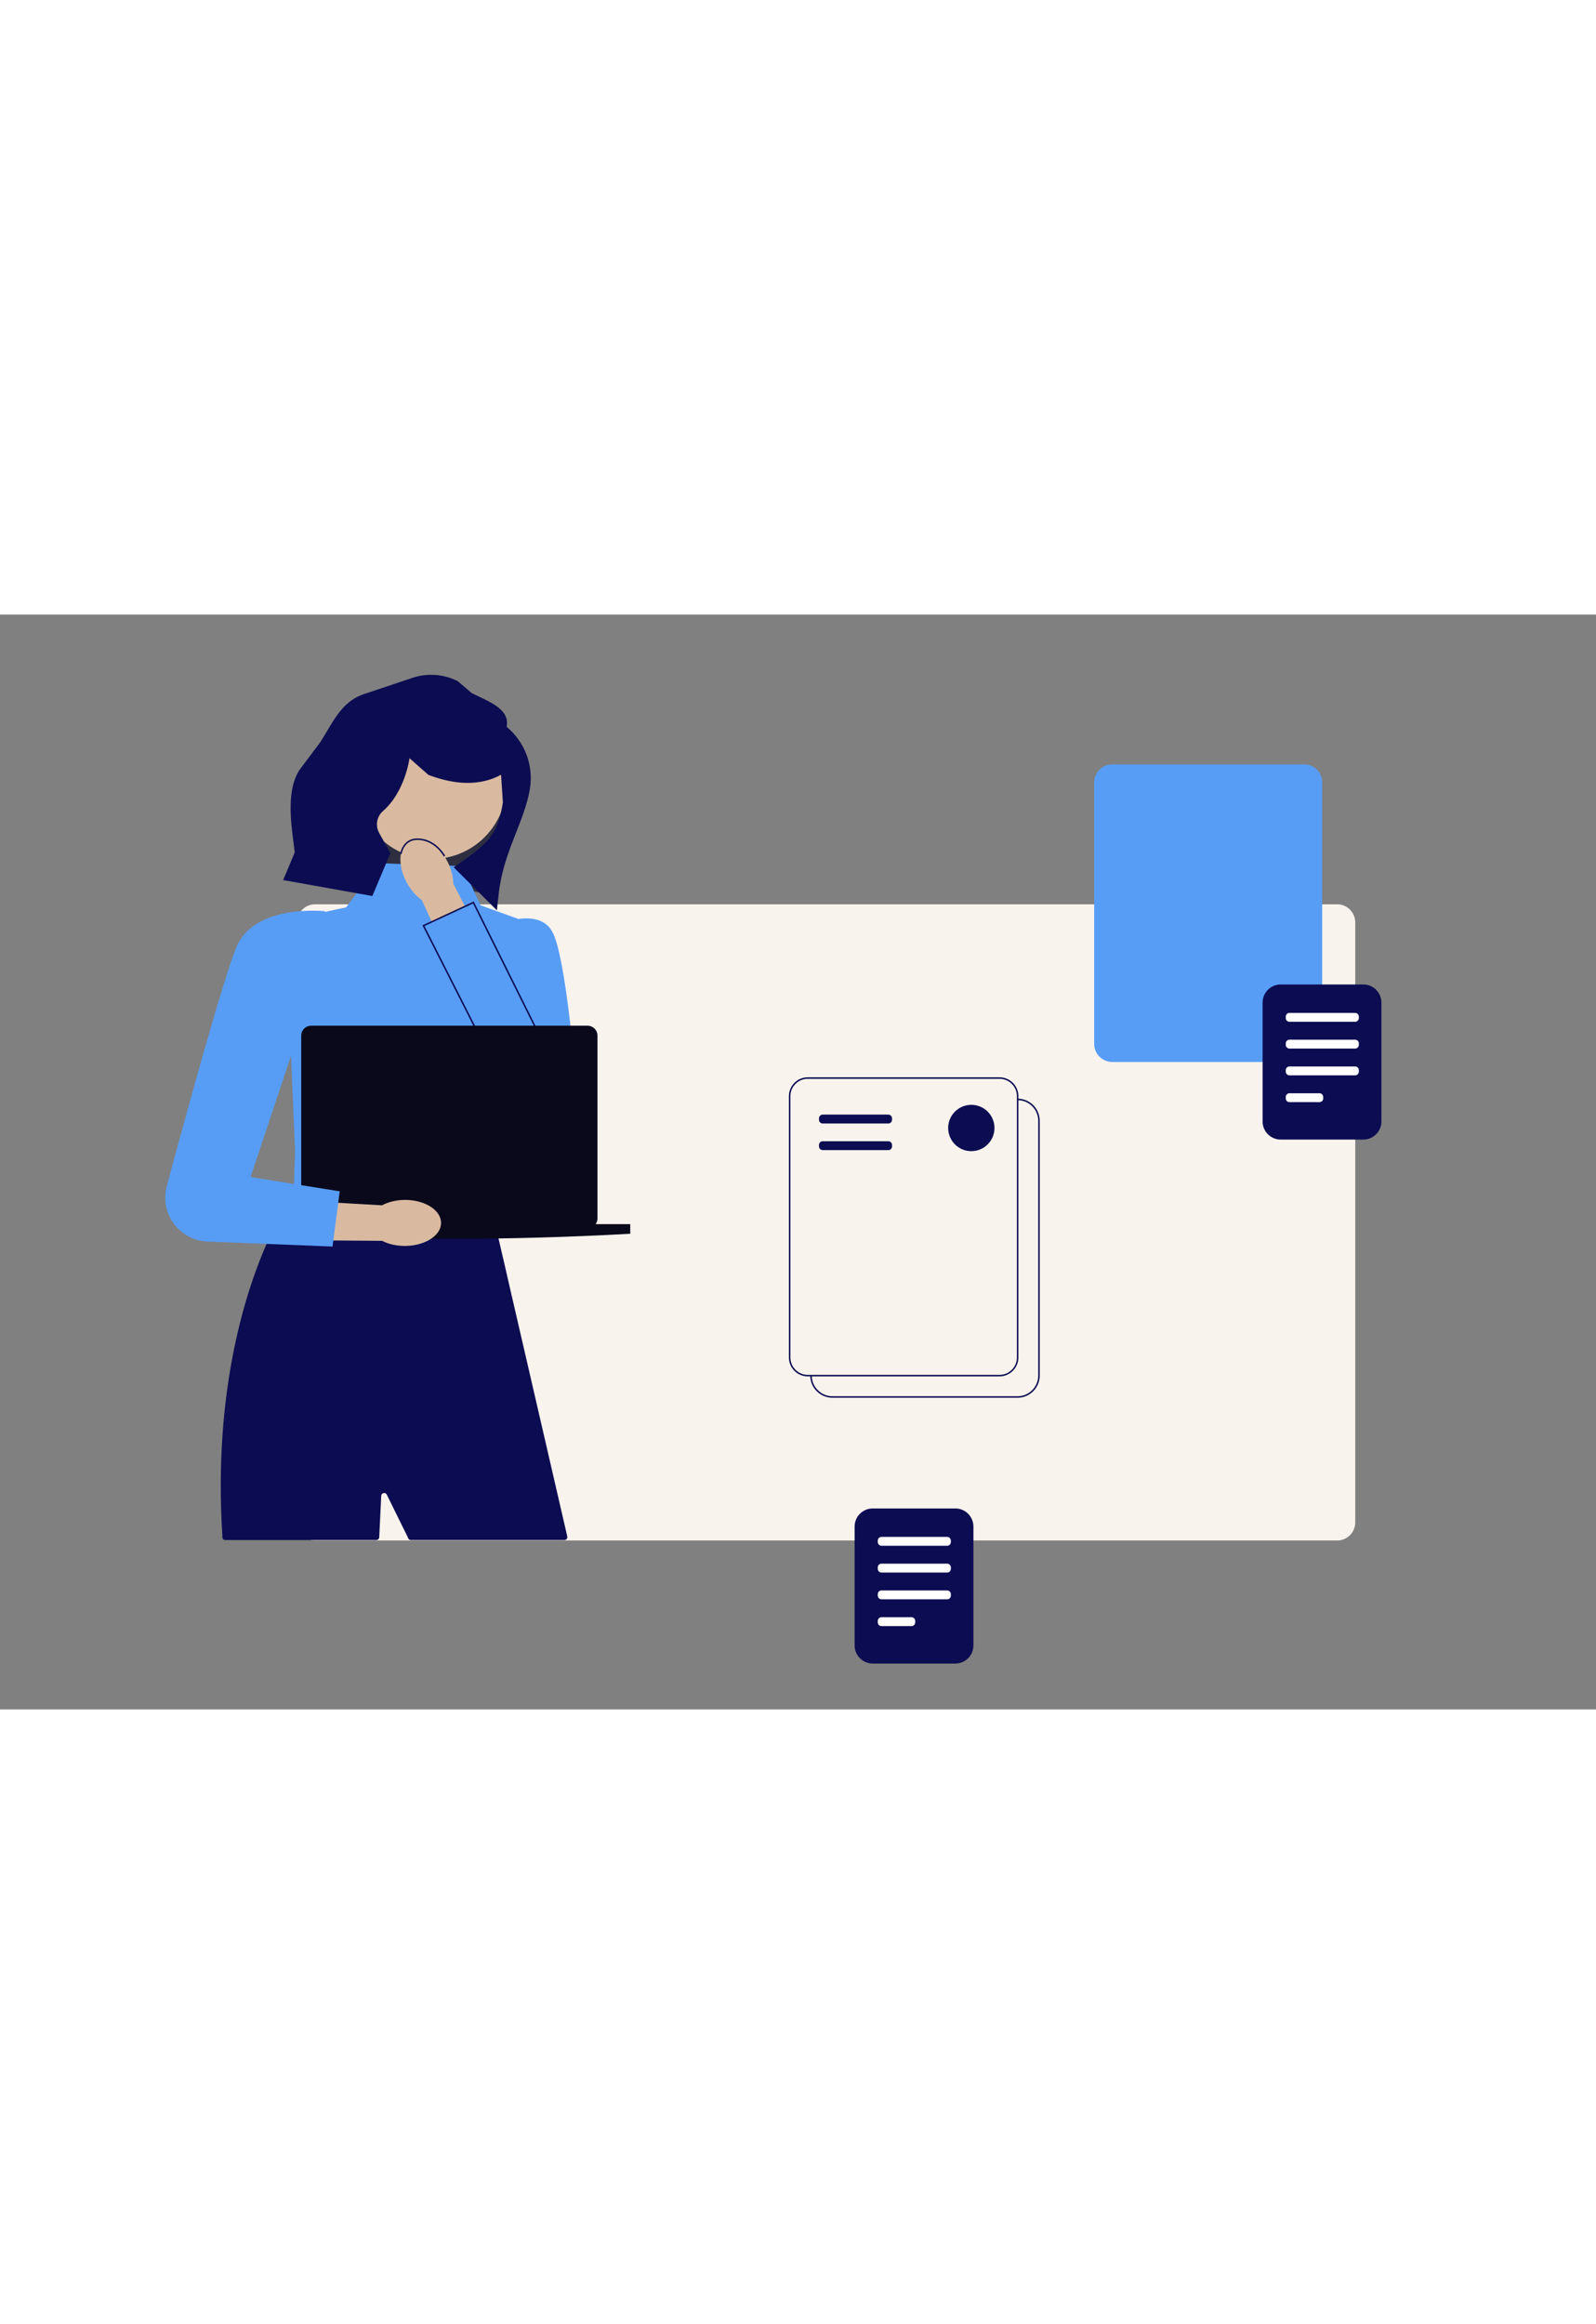
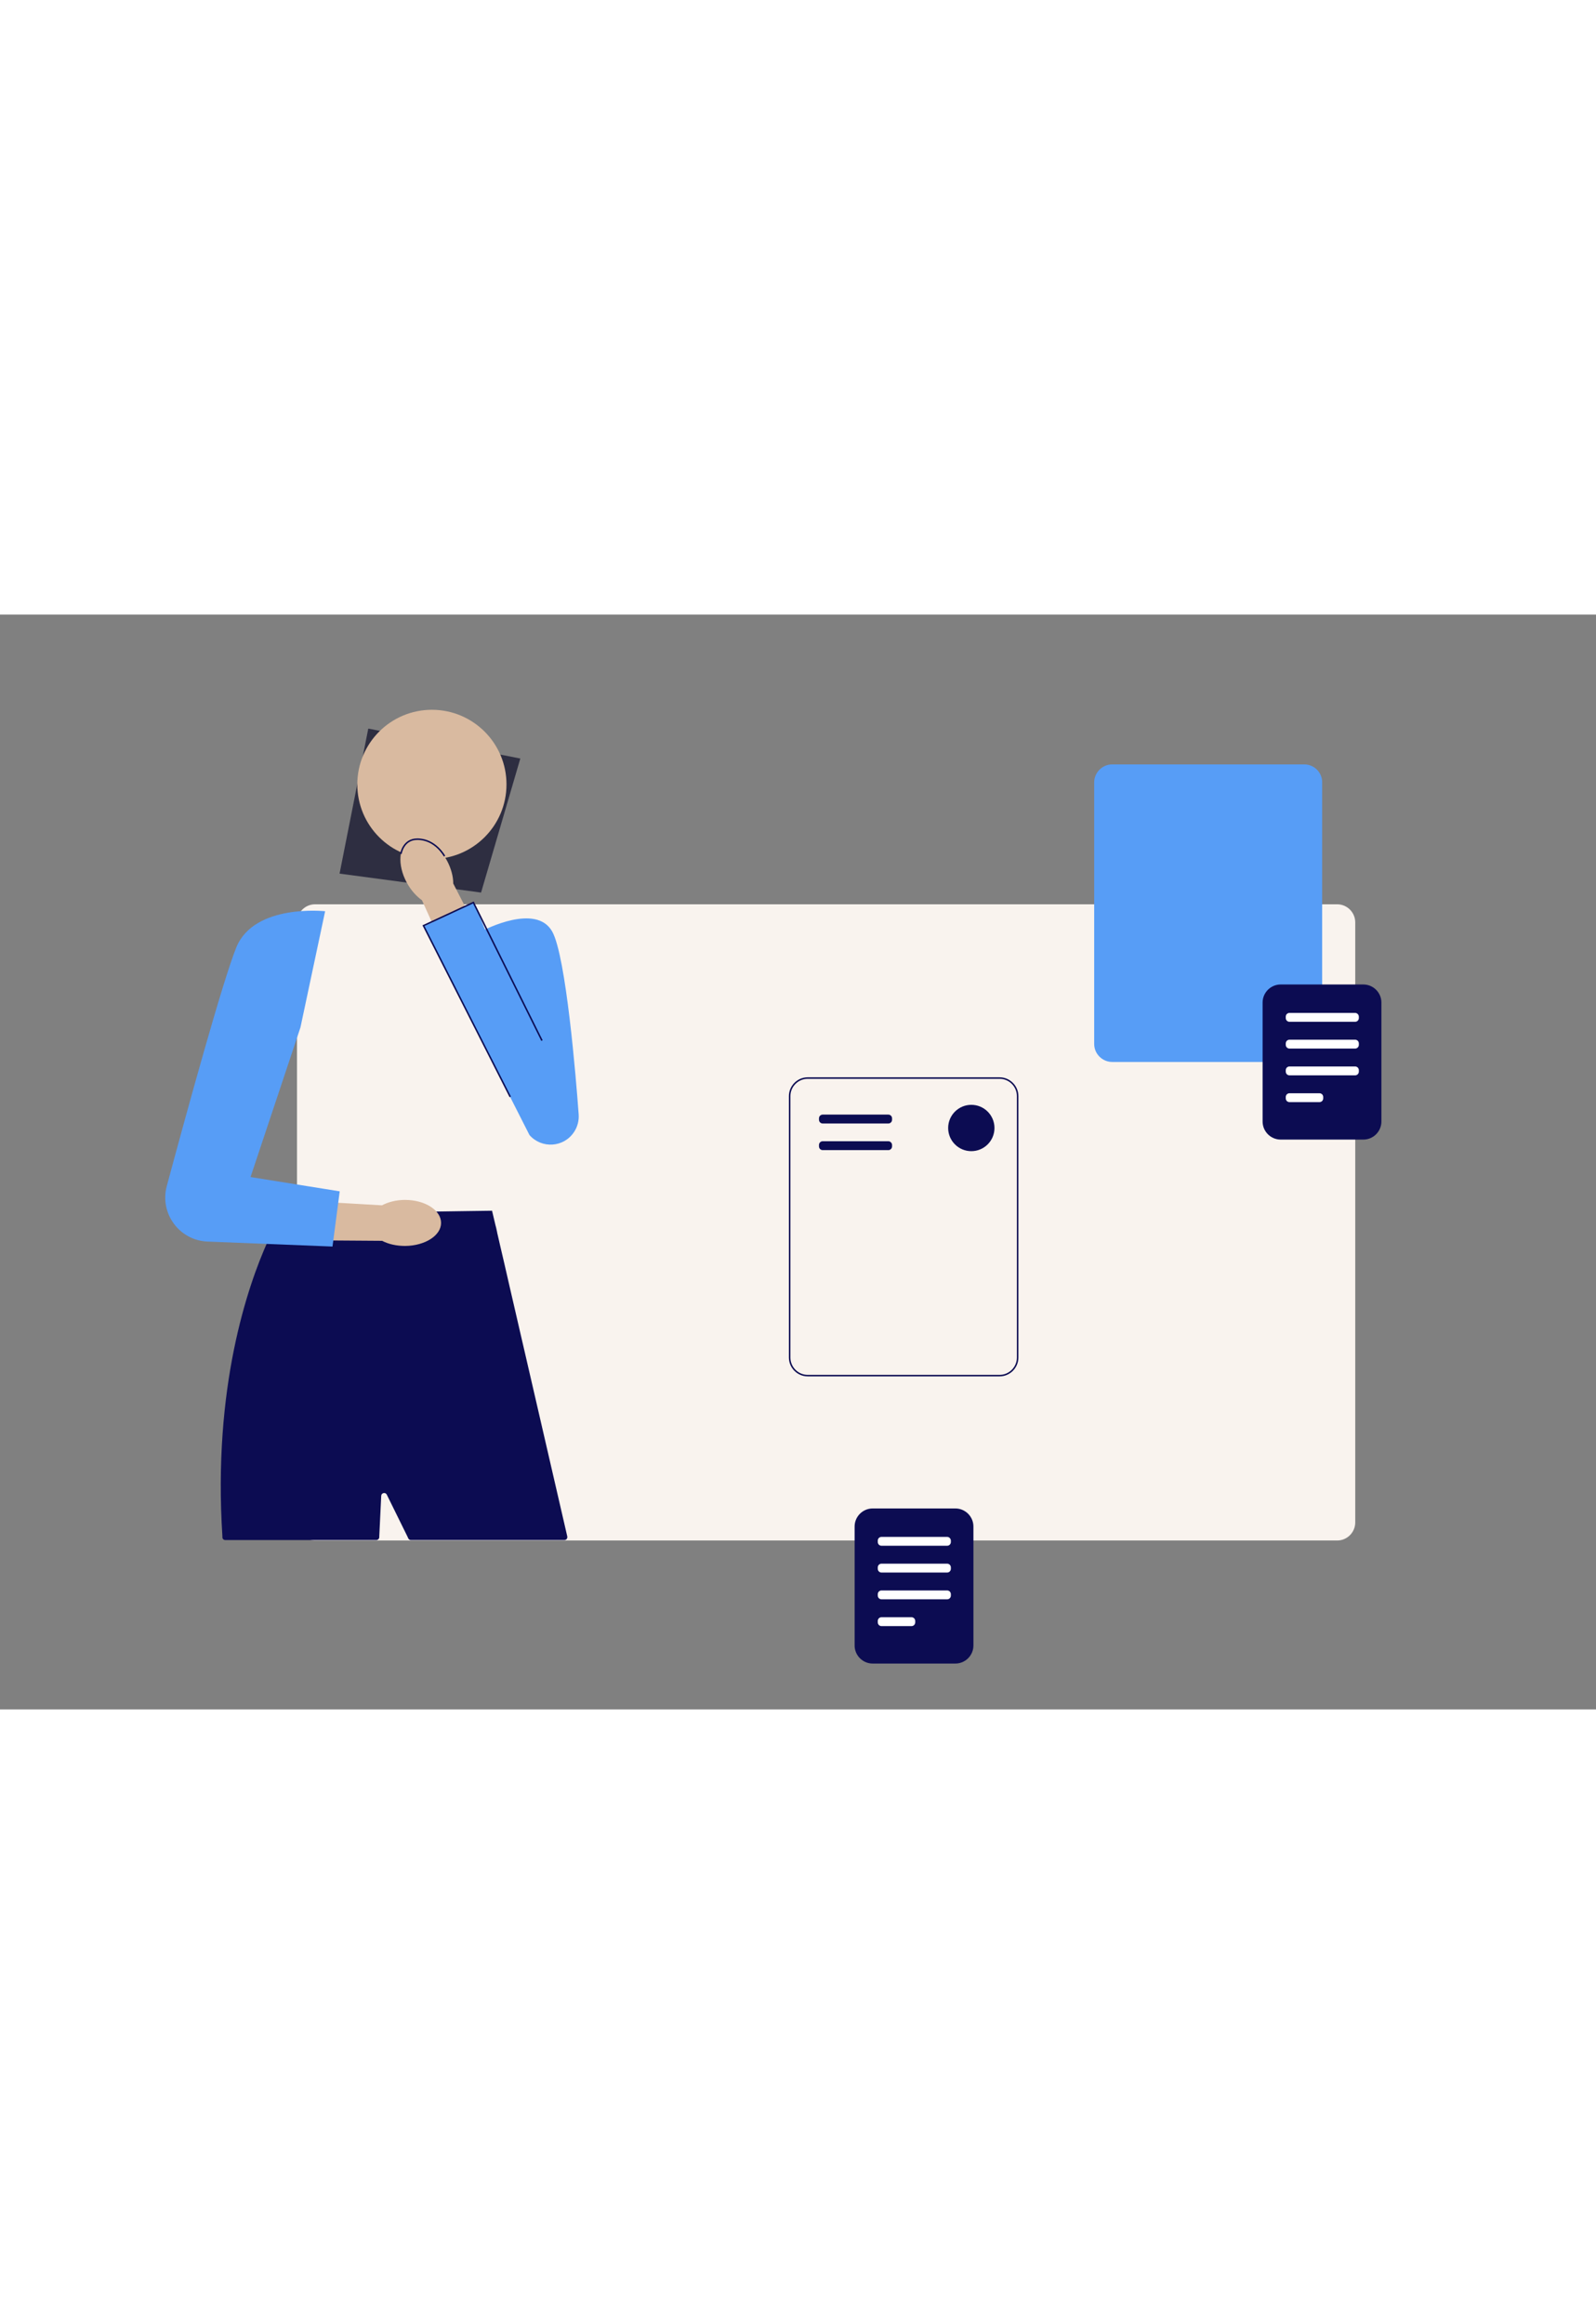
<svg xmlns="http://www.w3.org/2000/svg" version="1.1" id="Layer_1" x="0" y="0" viewBox="0 0 1061.3 727.8" xml:space="preserve" width="500">
  <rect x="0" y="0" width="1061.3" height="727.8" fill="#808080" stroke="none" />
  <style>.st3{fill:#0c0c52}.st4{fill:#579df6}.st5{fill:#d9baa0}.st6{fill:none;stroke:#0c0c52;stroke-miterlimit:10}.st8{fill:#fff}</style>
  <path d="M889.2 192.6H209.5c-6.6 0-12 5.4-12 12v398.9c0 6.6 5.4 12 12 12h679.7c6.6 0 12-5.4 12-12V204.6c0-6.6-5.4-12-12-12z" fill="#f9f3ee" />
  <path fill="#2e2e41" d="m319.9 184.8-94.1-12.6 19.1-96.4L346 95.7z" />
-   <path d="M327.5 398.6h-139c11.6-26 18.8-50.7 7.6-70.4l131.3-7.6c-6.5 26.5-7.3 52.6.1 78z" fill="#fdb4b4" />
  <path class="st3" d="M375.3 615.2H273.2c-.7 0-1.4-.4-1.7-1.1l-.6-1.3-13.7-27.8c-.9-1.8-3.6-1.2-3.7.8l-1.3 27.1v.5c-.1 1-.9 1.8-1.9 1.8H149.8c-1 0-1.9-.8-1.9-1.8v-.6c-6.4-99.1 16.7-166.3 30.2-196.3 5.3-11.8 9.2-17.9 9.2-17.9h1.3l27-.5 24-.4 18.1-.3 7.3-.1 4.5-.1 22.6-.4 20.2-.3 14.5-.2h.4l2.2 9.3.1.4.4 1.5.7 3.2v.2l.2.8 1.7 7.4 2.8 12 3.6 15.7 4.6 19.9 2.3 10 3.2 13.8 28.2 122.2c.3 1.4-.6 2.5-1.9 2.5z" />
-   <path class="st4" d="m307.4 167.2-55.3-1.9-21.9 29.3-11.5 2.5c-17.2 3.7-29.1 19.6-27.7 37.2l5.2 121.8-1.2 40.2 133.9-4.7 29.3-184.4-38.6-13.9-12.2-26.1z" />
  <circle class="st5" cx="287.2" cy="112.9" r="49.6" />
  <path class="st5" d="M270.4 178c2.7 5.1 6.4 9.2 10.2 11.9l22.8 50.5 23.7-11.6-25.7-50c0-4.7-1.4-10-4.1-15.1-6.2-11.7-17.3-18-24.7-14-7.5 3.9-8.5 16.6-2.2 28.3z" />
  <path class="st4" d="M321.7 209.8s34.8-18.2 45.5.9c9.2 16.3 15.9 98 17.6 121.6.3 4.1-.8 8.3-3.1 11.7-6.8 10.3-21.5 11.2-29.6 2l-70.4-138.7 33.4-15.9 8.2 19.8-1.6-1.4z" />
  <path class="st6" d="m339.3 320.6-57.7-113.8 33.2-15.4 45.6 91.8M266.6 159.1s1.4-9.8 10.9-9.8c12.1 0 18.1 11.3 18.1 11.3" />
-   <path d="M396.1 405.2c.8-1.1 1.2-2.4 1.2-3.8V279.9c0-3.7-3-6.6-6.6-6.6H206.9c-3.7 0-6.6 3-6.6 6.6v121.5c0 1.4.4 2.7 1.2 3.8h-22.9v6.4c79.8 4.5 159.9 4.5 240.5 0v-6.4h-23z" fill="#0a091c" />
  <path class="st5" d="M269.3 389.1c-5.8 0-11.1 1.4-15.3 3.6l-55.3-3.2-.8 26.4 56.2.4c4.2 2.2 9.5 3.4 15.3 3.4 13.3-.1 24-7 23.9-15.4s-10.7-15.2-24-15.2z" />
  <path class="st4" d="M216.2 197.2s-47-5.2-59 23.9c-9.1 22.3-32.9 109.1-46.3 158.8-4.9 18.2 8.4 36.2 27.2 36.9l83 3.3 4.8-36.7-59.3-9.5 33.2-99.5 16.4-77.2z" />
-   <path class="st3" d="M336.9 74.6c2.4-12.1-12.3-16.8-23.2-22.4l-9.3-7.9c-9.8-5-21.2-5.6-31.4-1.8l-32 10.7c-14.5 5.5-19.6 18.5-28 31.6l-14 18.7c-8.2 12.9-5.8 33-3.8 48.2l.8 6.4-7.7 18.4 59.3 10.6 12-28.5-7.5-13.5c-2.6-4.8-1.6-10.8 2.5-14.4 14.9-13 17.7-35.2 17.7-35.2l12.6 11.1c9.1 3.4 17.6 5.2 25.3 5.3 8.5.1 16.2-1.7 23-5.4l1.2 18.4c-3.5 21.7-8.8 26.5-32.7 43.1l28.7 28.6 1.3-11.6c3.2-27.7 17-47 20.7-69.3 2.5-15.5-3.5-31.1-15.5-41.1z" />
  <path class="st6" d="M664.7 308.1H537.1c-6.6 0-12 5.4-12 12v173.8c0 6.6 5.4 12 12 12h127.6c6.6 0 12-5.4 12-12V320.1c0-6.6-5.4-12-12-12z" />
-   <path class="st6" d="M539.3 505.9c0 7.8 6.4 14.2 14.2 14.2h123.2c7.8 0 14.2-6.4 14.2-14.2V336.5c0-7.8-6.4-14.2-14.2-14.2" />
  <path class="st4" d="M867.3 99.6H739.6c-6.6 0-12 5.4-12 12v173.8c0 6.6 5.4 12 12 12h127.6c6.6 0 12-5.4 12-12V111.6c.1-6.6-5.3-12-11.9-12z" />
  <path class="st3" d="M635.3 594.2h-55c-6.6 0-12 5.4-12 12v79.1c0 6.6 5.4 12 12 12h55c6.6 0 12-5.4 12-12v-79.1c0-6.6-5.4-12-12-12z" />
  <path class="st8" d="M629.8 613.1h-43.6c-1.4 0-2.5 1.1-2.5 2.5v.9c0 1.4 1.1 2.5 2.5 2.5h43.6c1.4 0 2.5-1.1 2.5-2.5v-.9c0-1.3-1.1-2.5-2.5-2.5zM629.8 630.9h-43.6c-1.4 0-2.5 1.1-2.5 2.5v.9c0 1.4 1.1 2.5 2.5 2.5h43.6c1.4 0 2.5-1.1 2.5-2.5v-.9c0-1.4-1.1-2.5-2.5-2.5zM629.8 648.7h-43.6c-1.4 0-2.5 1.1-2.5 2.5v.9c0 1.4 1.1 2.5 2.5 2.5h43.6c1.4 0 2.5-1.1 2.5-2.5v-.9c0-1.4-1.1-2.5-2.5-2.5zM606.1 666.5h-19.9c-1.4 0-2.5 1.1-2.5 2.5v.9c0 1.4 1.1 2.5 2.5 2.5h19.9c1.4 0 2.5-1.1 2.5-2.5v-.9c0-1.4-1.1-2.5-2.5-2.5z" />
  <path class="st3" d="M906.6 245.9h-55c-6.6 0-12 5.4-12 12V337c0 6.6 5.4 12 12 12h55c6.6 0 12-5.4 12-12v-79.1c0-6.6-5.4-12-12-12z" />
  <path class="st8" d="M901.1 264.8h-43.6c-1.4 0-2.5 1.1-2.5 2.5v.9c0 1.4 1.1 2.5 2.5 2.5h43.6c1.4 0 2.5-1.1 2.5-2.5v-.9c0-1.3-1.1-2.5-2.5-2.5zM901.1 282.6h-43.6c-1.4 0-2.5 1.1-2.5 2.5v.9c0 1.4 1.1 2.5 2.5 2.5h43.6c1.4 0 2.5-1.1 2.5-2.5v-.9c0-1.4-1.1-2.5-2.5-2.5zM901.1 300.4h-43.6c-1.4 0-2.5 1.1-2.5 2.5v.9c0 1.4 1.1 2.5 2.5 2.5h43.6c1.4 0 2.5-1.1 2.5-2.5v-.9c0-1.4-1.1-2.5-2.5-2.5zM877.4 318.2h-19.9c-1.4 0-2.5 1.1-2.5 2.5v.9c0 1.4 1.1 2.5 2.5 2.5h19.9c1.4 0 2.5-1.1 2.5-2.5v-.9c0-1.4-1.1-2.5-2.5-2.5z" />
  <path class="st3" d="M590.7 332.4h-43.6c-1.4 0-2.5 1.1-2.5 2.5v.9c0 1.4 1.1 2.5 2.5 2.5h43.6c1.4 0 2.5-1.1 2.5-2.5v-.9c0-1.4-1.1-2.5-2.5-2.5zM590.7 350.1h-43.6c-1.4 0-2.5 1.1-2.5 2.5v.9c0 1.4 1.1 2.5 2.5 2.5h43.6c1.4 0 2.5-1.1 2.5-2.5v-.9c0-1.3-1.1-2.5-2.5-2.5z" />
  <circle class="st3" cx="645.9" cy="341.3" r="15.4" />
</svg>